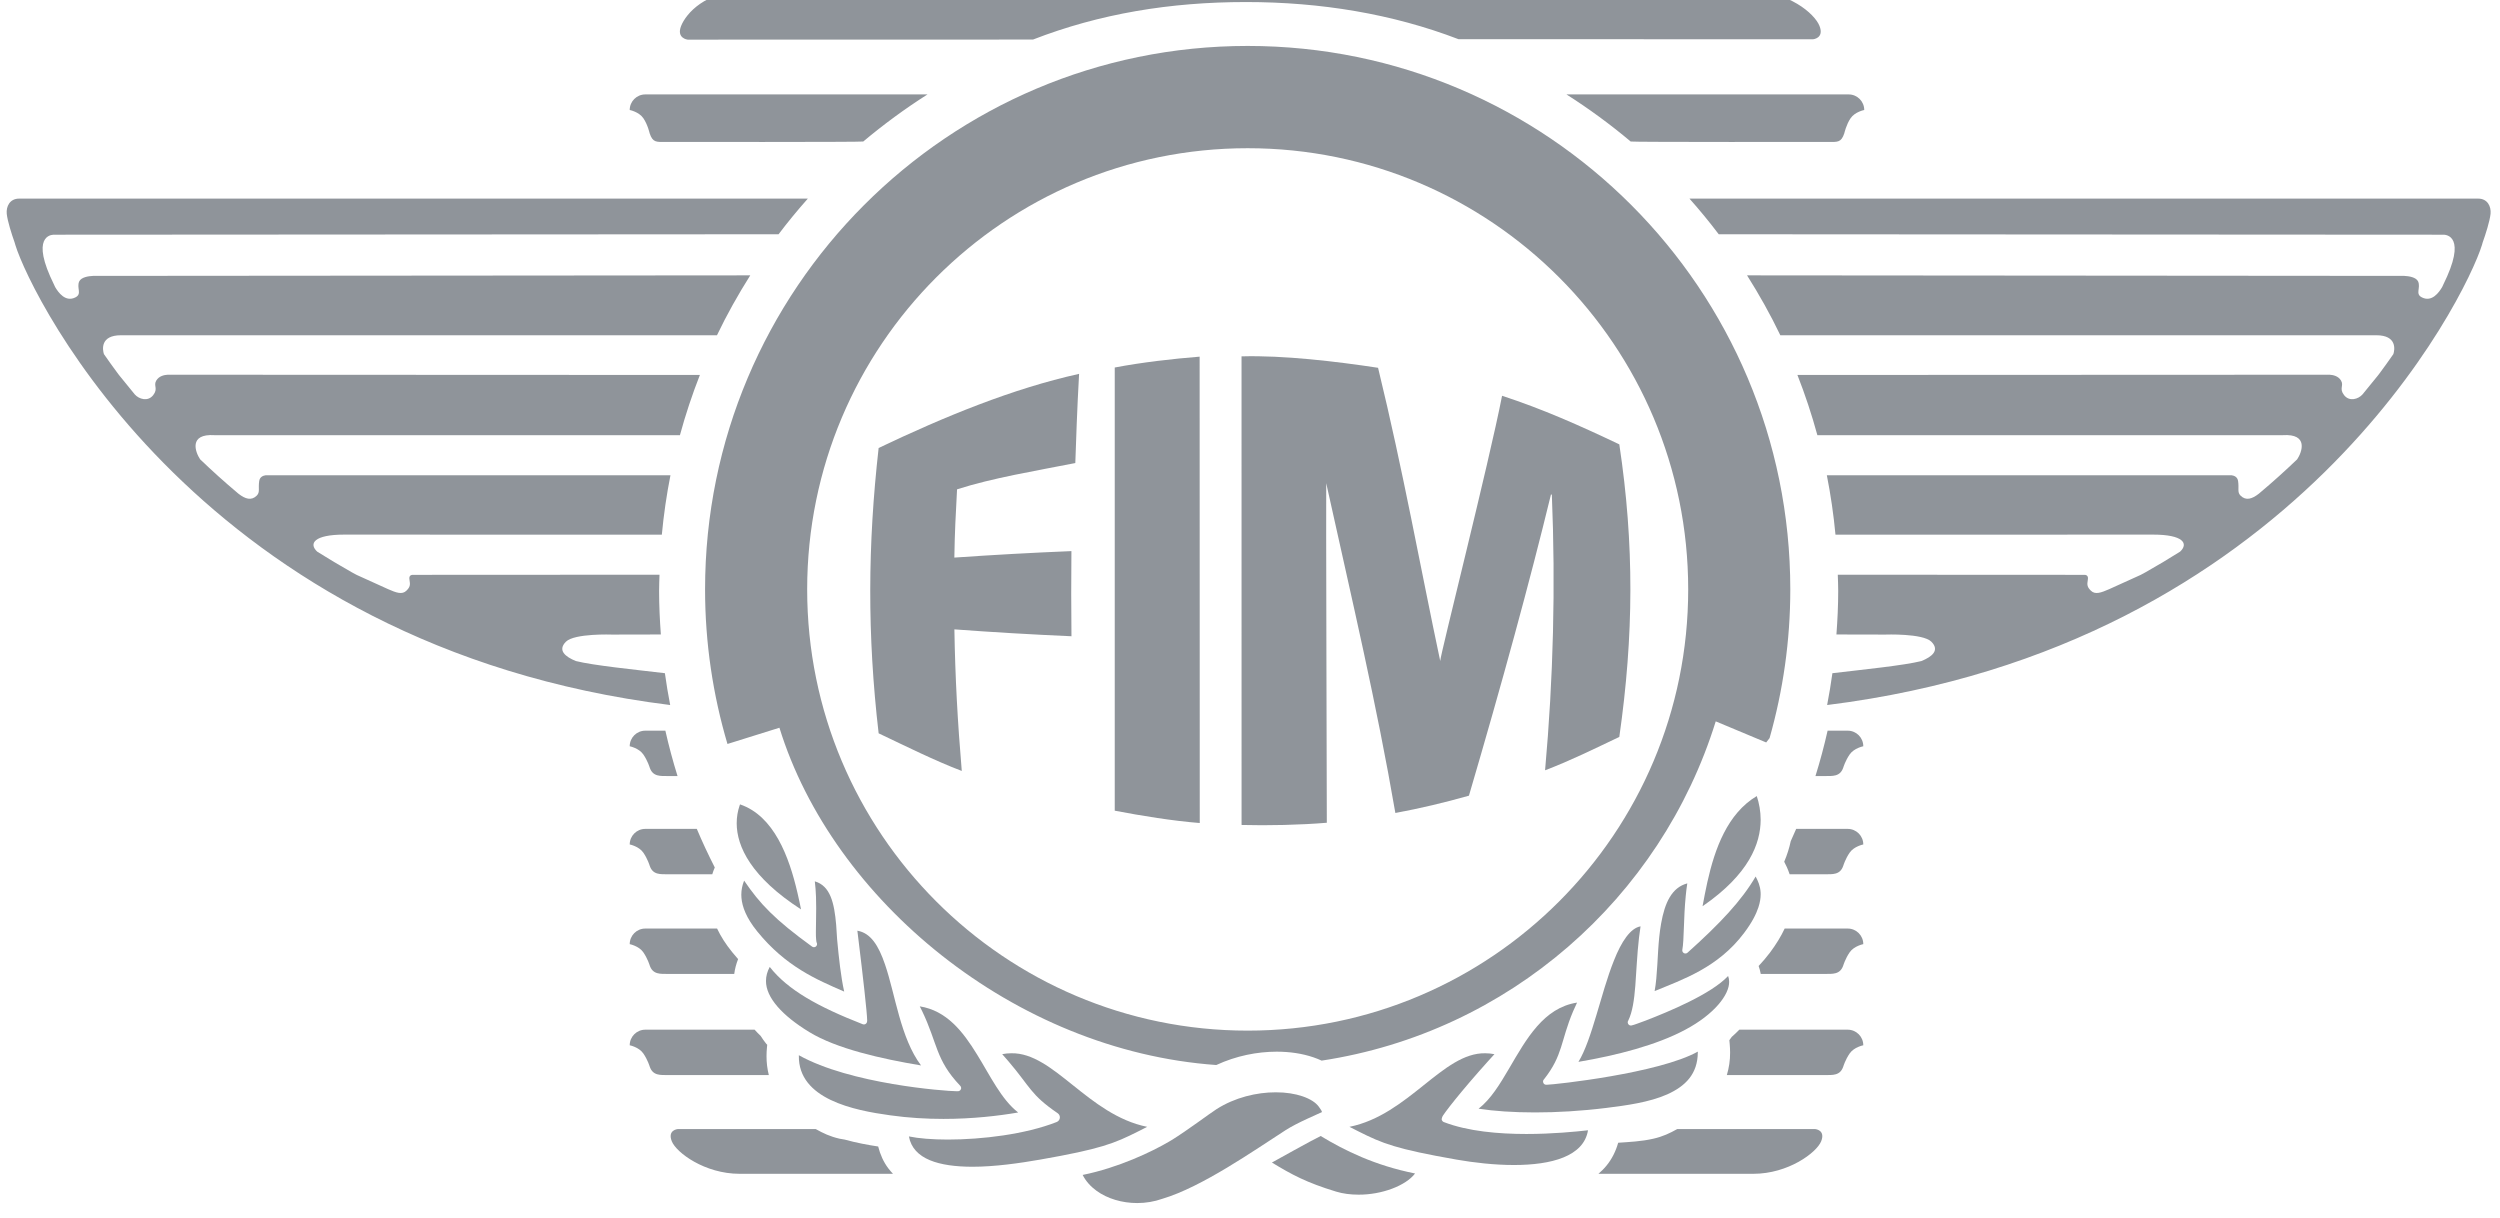
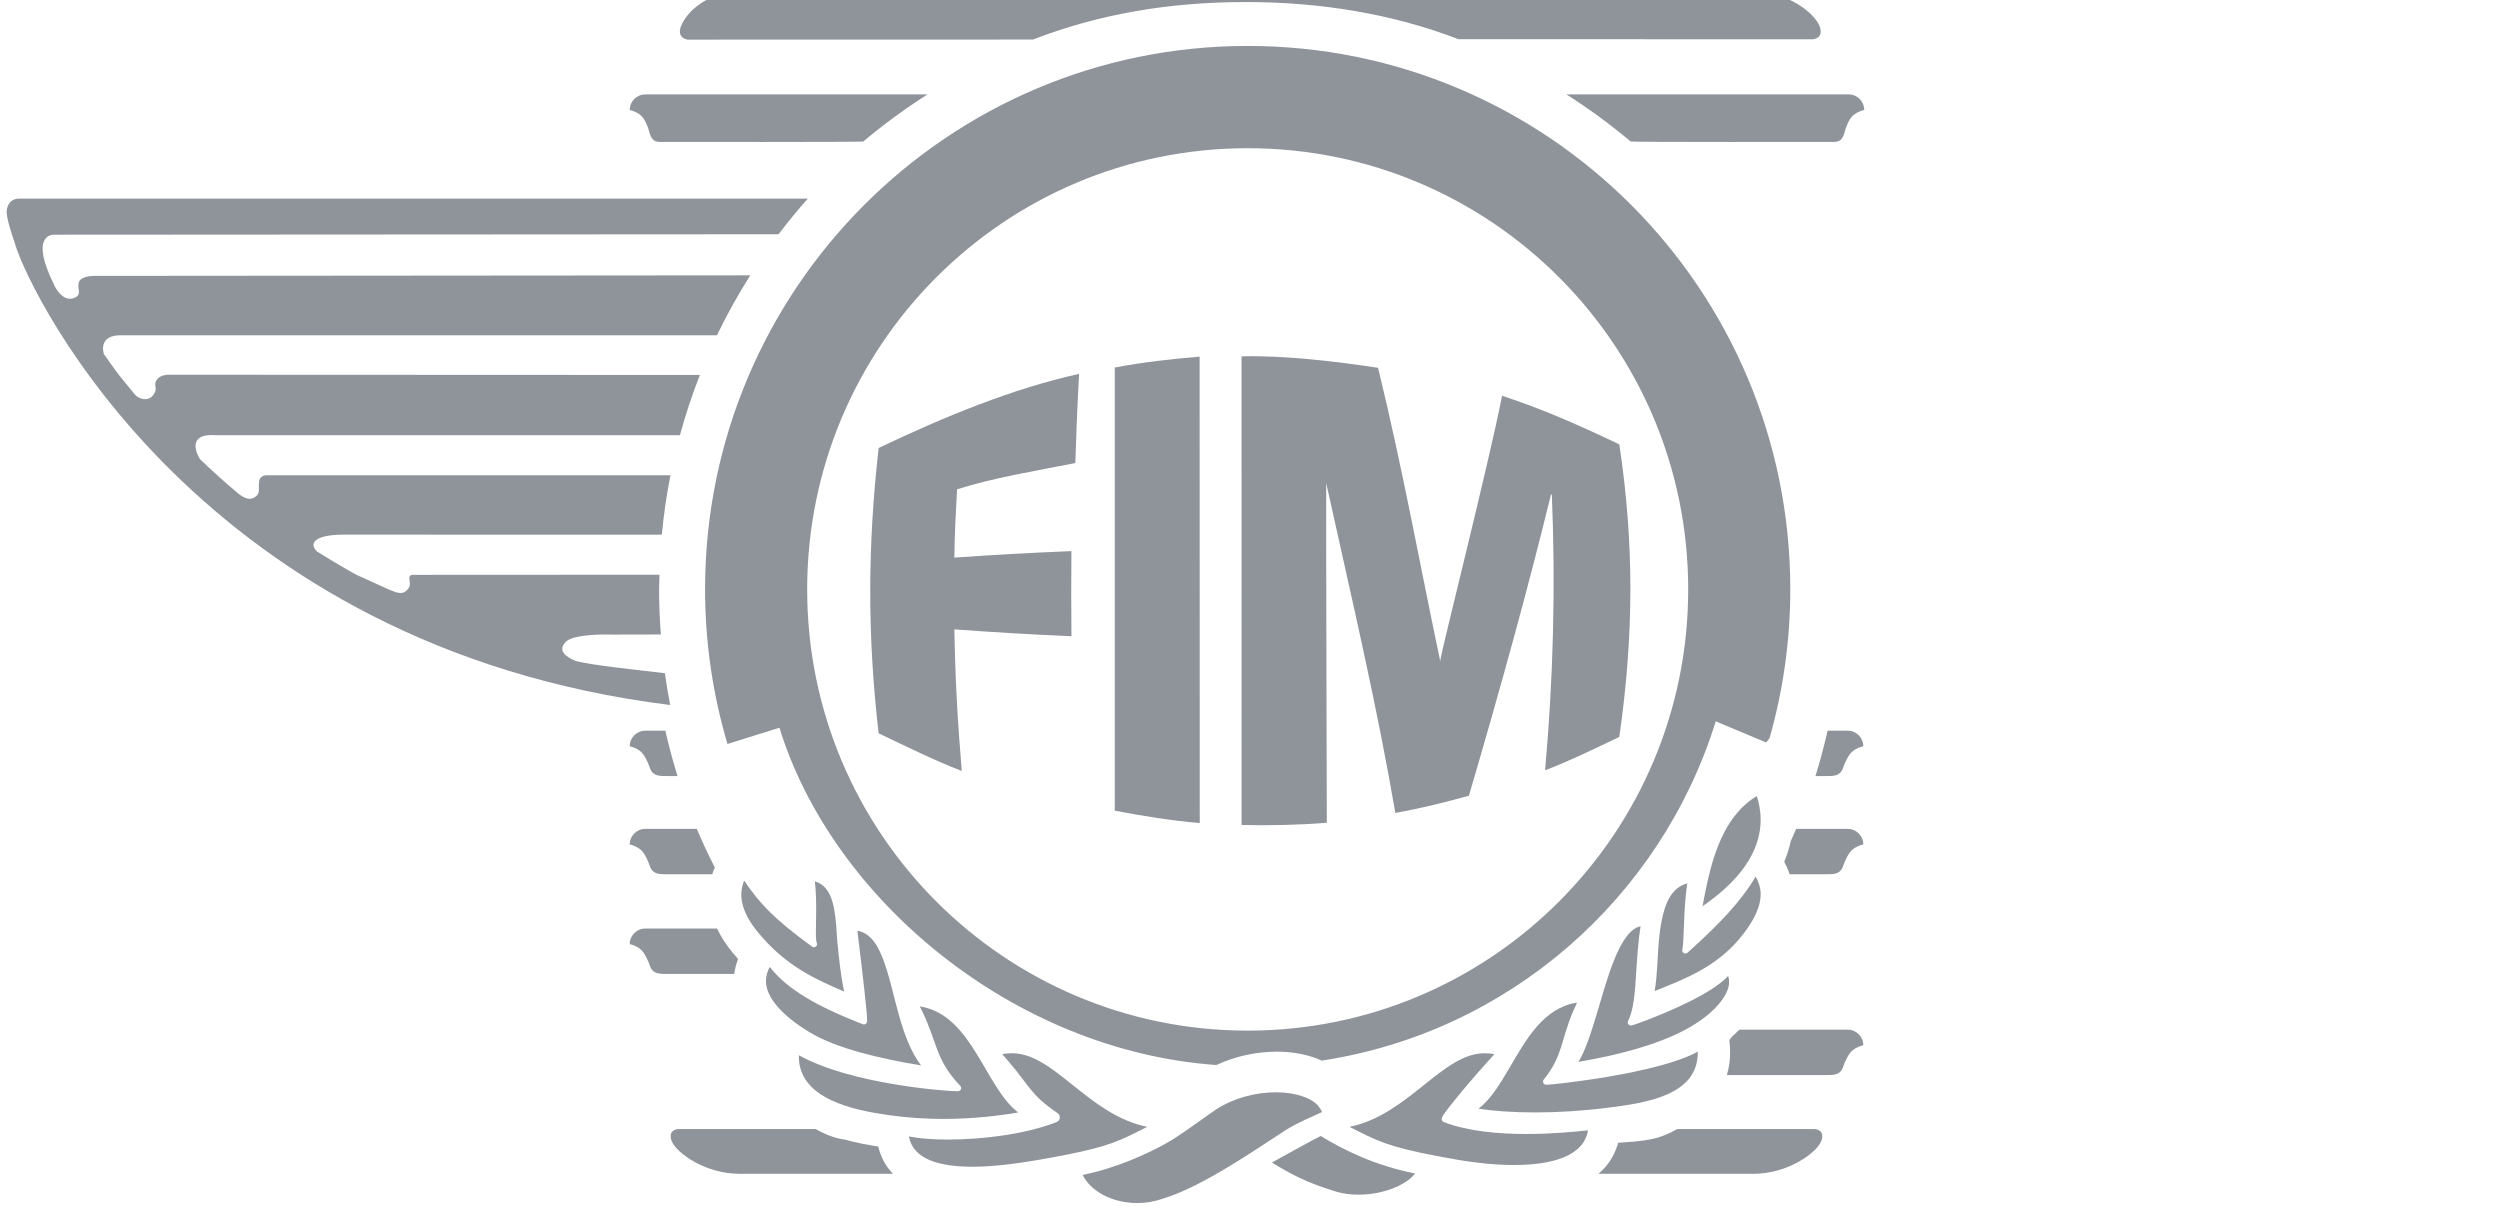
<svg xmlns="http://www.w3.org/2000/svg" width="100%" height="100%" viewBox="0 0 158 77" version="1.1" xml:space="preserve" style="fill-rule:evenodd;clip-rule:evenodd;stroke-linejoin:round;stroke-miterlimit:2;">
  <g transform="matrix(1,0,0,1,-528,-674)">
    <g transform="matrix(1,0,0,0.562,0,0)">
      <g transform="matrix(1,0,0,1,222,12.444)">
        <g id="Fill-2" transform="matrix(0.666,0,0,1.184,305,1183.65)">
          <path d="M70.99,93.14C70.377,92.39 69.902,91.635 69.549,90.891L62.735,90.891C61.919,90.891 61.258,91.554 61.258,92.372C61.258,92.372 62.133,92.543 62.549,93.147C62.965,93.752 63.151,94.382 63.151,94.382C63.45,95.278 64.163,95.199 64.979,95.199L71.177,95.199C71.24,94.72 71.365,94.247 71.543,93.793C71.357,93.583 71.172,93.367 70.99,93.14" style="fill:rgb(143,148,154);" />
        </g>
        <g id="Fill-3" transform="matrix(0.666,0,0,1.184,305,1183.65)">
          <path d="M69.331,85.091C68.723,83.892 68.147,82.673 67.625,81.425L62.735,81.425C61.919,81.425 61.258,82.088 61.258,82.905C61.258,82.905 62.133,83.077 62.549,83.681C62.965,84.285 63.151,84.915 63.151,84.915C63.45,85.812 64.163,85.733 64.979,85.733L69.094,85.733C69.129,85.621 69.164,85.507 69.202,85.406C69.246,85.29 69.289,85.191 69.331,85.091" style="fill:rgb(143,148,154);" />
        </g>
        <g id="Fill-4" transform="matrix(0.666,0,0,1.184,305,1183.65)">
-           <path d="M74.283,102.176L74.306,101.931C74.272,101.89 74.227,101.851 74.194,101.809C74.007,101.575 73.838,101.333 73.684,101.087C73.483,100.898 73.295,100.7 73.111,100.497L62.735,100.497C61.919,100.497 61.258,101.16 61.258,101.978C61.258,101.978 62.133,102.149 62.549,102.754C62.965,103.357 63.151,103.987 63.151,103.987C63.45,104.884 64.163,104.805 64.979,104.805L74.458,104.805C74.314,104.226 74.237,103.621 74.241,103.001C74.241,102.722 74.257,102.447 74.283,102.176" style="fill:rgb(143,148,154);" />
-         </g>
+           </g>
        <g id="Fill-5" transform="matrix(0.666,0,0,1.184,305,1183.65)">
          <path d="M85.799,113.668C85.343,113.066 85.025,112.347 84.836,111.592C83.877,111.447 82.784,111.246 81.649,110.933C81.491,110.905 81.335,110.888 81.179,110.852C80.262,110.643 79.623,110.334 78.913,109.937L65.815,109.937C65.815,109.937 64.82,110.015 65.251,111.096C65.682,112.175 68.38,114.185 71.685,114.185L86.24,114.185C86.087,114.022 85.939,113.852 85.799,113.668" style="fill:rgb(143,148,154);" />
        </g>
        <g id="Fill-6" transform="matrix(0.666,0,0,1.184,305,1183.65)">
          <path d="M153.185,114.185L167.887,114.185C171.193,114.185 173.89,112.175 174.321,111.096C174.752,110.015 173.757,109.937 173.757,109.937L160.659,109.937C159.949,110.334 159.309,110.643 158.394,110.852C157.266,111.111 156.125,111.161 155.059,111.235C154.835,112.03 154.468,112.774 153.97,113.383C153.73,113.685 153.462,113.944 153.185,114.185" style="fill:rgb(143,148,154);" />
        </g>
        <g id="Fill-7" transform="matrix(0.666,0,0,1.184,305,1183.65)">
-           <path d="M176.423,94.382C176.423,94.382 176.61,93.752 177.026,93.147C177.441,92.543 178.318,92.372 178.318,92.372C178.318,91.554 177.657,90.891 176.841,90.891L170.858,90.891C170.509,91.633 170.052,92.389 169.46,93.179C169.115,93.637 168.755,94.054 168.387,94.447C168.476,94.694 168.542,94.947 168.587,95.199L174.597,95.199C175.412,95.199 176.125,95.278 176.423,94.382" style="fill:rgb(143,148,154);" />
-         </g>
+           </g>
        <g id="Fill-8" transform="matrix(0.666,0,0,1.184,305,1183.65)">
          <path d="M171.328,85.733L174.597,85.733C175.412,85.733 176.125,85.812 176.423,84.915C176.423,84.915 176.61,84.285 177.026,83.681C177.441,83.077 178.318,82.905 178.318,82.905C178.318,82.088 177.657,81.425 176.841,81.425L171.95,81.425C171.785,81.816 171.608,82.202 171.434,82.588C171.298,83.229 171.096,83.884 170.814,84.545C170.961,84.821 171.16,85.228 171.328,85.733" style="fill:rgb(143,148,154);" />
        </g>
        <g id="Fill-9" transform="matrix(0.666,0,0,1.184,305,1183.65)">
          <path d="M165.835,101.181C165.766,101.289 165.684,101.391 165.608,101.494L165.64,101.846C165.664,102.114 165.679,102.389 165.679,102.676C165.686,103.41 165.573,104.128 165.371,104.805L174.597,104.805C175.412,104.805 176.125,104.884 176.423,103.987C176.423,103.987 176.61,103.357 177.026,102.754C177.441,102.149 178.318,101.978 178.318,101.978C178.318,101.16 177.657,100.497 176.841,100.497L166.554,100.497C166.328,100.731 166.088,100.958 165.835,101.181" style="fill:rgb(143,148,154);" />
        </g>
        <g id="Fill-10" transform="matrix(0.666,0,0,1.184,305,1183.65)">
          <path d="M73.367,91.173C72.304,89.863 71.934,88.811 71.862,87.978C71.854,87.874 71.85,87.775 71.848,87.679C71.85,87.199 71.946,86.793 72.075,86.448C72.09,86.413 72.103,86.376 72.117,86.341C73.601,88.529 75.006,90.027 78.565,92.607C78.678,92.689 78.832,92.681 78.936,92.59C79.041,92.496 79.068,92.344 78.999,92.223C78.972,92.21 78.915,91.772 78.925,91.222C78.925,90.613 78.953,89.81 78.953,88.957C78.953,88.604 78.948,88.243 78.936,87.881C78.917,87.38 78.883,86.882 78.823,86.407C80.299,86.837 80.669,88.455 80.85,90.541C80.885,90.991 80.914,91.453 80.94,91.919C81.108,93.707 81.292,95.439 81.61,96.878C78.969,95.73 76.064,94.498 73.367,91.173" style="fill:rgb(143,148,154);" />
        </g>
        <g id="Fill-11" transform="matrix(0.666,0,0,1.184,305,1183.65)">
-           <path d="M71.41,80.888C71.41,80.288 71.51,79.735 71.678,79.235C71.694,79.188 71.711,79.142 71.726,79.097C74.95,80.196 76.38,84.056 77.176,87.495C77.303,88.035 77.414,88.565 77.515,89.07C72.801,86.027 71.41,83.112 71.41,80.888" style="fill:rgb(143,148,154);" />
-         </g>
+           </g>
        <g id="Fill-12" transform="matrix(0.666,0,0,1.184,305,1183.65)">
          <path d="M94.225,102.865C92.863,100.645 91.325,98.685 88.782,98.28C88.858,98.43 88.931,98.575 89.002,98.719C90.493,101.824 90.263,103.339 92.612,105.816C92.617,105.821 92.619,105.824 92.624,105.829C92.68,105.883 92.711,105.959 92.711,106.038L92.711,106.041C92.711,106.044 92.713,106.055 92.706,106.091C92.709,106.103 92.7,106.126 92.686,106.154C92.654,106.238 92.596,106.276 92.564,106.295C92.538,106.313 92.512,106.328 92.487,106.329C92.479,106.331 92.473,106.332 92.466,106.334C92.437,106.338 92.423,106.34 92.405,106.34C92.374,106.343 92.343,106.343 92.303,106.343C91.15,106.334 82.182,105.654 77.308,102.922L77.308,102.973C77.249,107.097 82.541,108.159 85.98,108.63C87.721,108.875 89.424,108.971 91.03,108.971C93.785,108.971 96.253,108.684 98.12,108.361C96.526,107.123 95.483,104.9 94.225,102.865" style="fill:rgb(143,148,154);" />
        </g>
        <g id="Fill-13" transform="matrix(0.666,0,0,1.184,305,1183.65)">
          <path d="M78.287,100.716C75.747,99.168 74.172,97.445 74.19,95.857C74.192,95.423 74.302,94.984 74.545,94.535C76.253,96.72 79.123,98.317 83.374,99.98C83.48,100.02 83.601,99.999 83.685,99.92C83.737,99.873 83.757,99.82 83.763,99.804C83.802,99.686 83.785,99.674 83.791,99.611C83.788,98.953 83.396,95.452 82.941,91.752C82.915,91.534 82.889,91.316 82.861,91.096C84.132,91.312 84.873,92.512 85.484,94.299C86.468,97.159 86.937,101.268 88.904,103.893C85.16,103.269 80.873,102.305 78.287,100.716" style="fill:rgb(143,148,154);" />
        </g>
        <g id="Fill-14" transform="matrix(0.666,0,0,1.184,305,1183.65)">
          <path d="M168.21,78.307C165.425,79.972 164.228,83.308 163.521,86.477C163.347,87.264 163.2,88.037 163.066,88.769C167.487,85.728 168.573,82.809 168.579,80.561C168.579,80.152 168.54,79.762 168.481,79.4C168.416,79.007 168.32,78.64 168.21,78.307" style="fill:rgb(143,148,154);" />
        </g>
        <g id="Fill-15" transform="matrix(0.666,0,0,1.184,305,1183.65)">
          <path d="M148.265,105.728C148.253,105.726 148.245,105.726 148.237,105.726C148.227,105.728 148.216,105.728 148.194,105.724C148.168,105.724 148.149,105.716 148.135,105.709C148.129,105.708 148.123,105.705 148.116,105.704C148.089,105.694 147.941,105.637 147.927,105.426C147.925,105.379 147.941,105.289 148.015,105.214C148.015,105.212 148.017,105.211 148.018,105.211C149.831,102.914 149.58,101.6 150.78,98.753C150.893,98.488 151.019,98.213 151.157,97.923C147.977,98.416 146.347,101.38 144.711,104.176C143.836,105.667 142.973,107.097 141.812,108.002C143.271,108.227 145.11,108.356 147.172,108.356C149.252,108.356 151.562,108.223 153.946,107.926C155.796,107.695 158.005,107.401 159.717,106.639C161.43,105.864 162.605,104.714 162.615,102.648L162.615,102.58C158.929,104.638 149.061,105.711 148.265,105.728" style="fill:rgb(143,148,154);" />
        </g>
        <g id="Fill-16" transform="matrix(0.666,0,0,1.184,305,1183.65)">
          <path d="M168.103,85.949C166.784,88.222 164.729,90.411 161.636,93.186C161.54,93.272 161.403,93.287 161.293,93.223C161.181,93.161 161.122,93.034 161.145,92.911C161.322,91.987 161.254,89.934 161.473,87.75C161.51,87.37 161.557,86.985 161.617,86.6C160.132,86.998 159.48,88.451 159.132,90.416C159.059,90.831 159,91.261 158.955,91.701C158.775,93.431 158.792,95.342 158.517,96.83C161.15,95.738 164.535,94.613 167.01,91.306C167.733,90.346 168.146,89.545 168.366,88.875C168.52,88.406 168.578,88.001 168.579,87.645C168.579,87.584 168.575,87.518 168.575,87.46C168.538,86.83 168.322,86.359 168.103,85.949" style="fill:rgb(143,148,154);" />
        </g>
        <g id="Fill-17" transform="matrix(0.666,0,0,1.184,305,1183.65)">
          <path d="M161.42,100.503C158.701,101.959 154.976,102.926 151.287,103.553C152.594,101.413 153.408,97.043 154.648,93.948C155.364,92.118 156.226,90.846 157.181,90.682C157.125,91.041 157.078,91.395 157.036,91.744C156.655,95.075 156.823,97.982 156.013,99.636C155.979,99.684 155.962,99.742 155.962,99.804C155.967,99.899 156.005,99.964 156.052,100.009L156.048,100.014L156.049,100.015C156.104,100.07 156.175,100.099 156.252,100.101C156.257,100.102 156.26,100.102 156.262,100.102C156.265,100.102 156.269,100.101 156.272,100.101C156.283,100.101 156.296,100.099 156.307,100.097C156.32,100.094 156.331,100.093 156.343,100.09C156.576,100.042 156.956,99.891 157.667,99.631C159.808,98.804 163.898,97.112 165.49,95.397C165.554,95.563 165.588,95.745 165.588,95.943C165.612,97.157 164.204,99.024 161.42,100.503" style="fill:rgb(143,148,154);" />
        </g>
        <g id="Fill-18" transform="matrix(0.666,0,0,1.184,305,1183.65)">
          <path d="M138.517,109.273C138.399,109.247 138.292,109.07 138.309,108.979C138.365,108.668 138.474,108.627 138.692,108.286C138.909,107.992 139.216,107.594 139.604,107.114C140.376,106.157 141.459,104.881 142.701,103.501C142.902,103.277 143.107,103.051 143.316,102.823C143.019,102.764 142.731,102.736 142.449,102.736C138.421,102.656 135.181,108.583 129.557,109.724C129.863,109.88 130.146,110.025 130.419,110.161C132.683,111.303 133.969,111.828 139.729,112.838C141.346,113.121 143.303,113.352 145.182,113.35C148.71,113.347 151.793,112.539 152.195,110.052C151.02,110.184 148.809,110.403 146.345,110.403C143.719,110.402 140.806,110.157 138.517,109.273" style="fill:rgb(143,148,154);" />
        </g>
        <g id="Fill-19" transform="matrix(0.666,0,0,1.184,305,1183.65)">
          <path d="M96.605,102.821C96.824,103.065 97.023,103.292 97.206,103.509C99.298,105.962 99.274,106.656 101.868,108.43C102.001,108.52 102.081,108.674 102.078,108.825C102.081,109.019 101.952,109.2 101.771,109.268C98.794,110.44 94.682,110.93 91.446,110.933C89.969,110.931 88.682,110.829 87.752,110.635C88.149,112.823 90.648,113.505 93.756,113.516C95.913,113.516 98.283,113.172 100.195,112.838C105.946,111.831 107.235,111.305 109.497,110.165C109.769,110.028 110.055,109.882 110.364,109.724C104.74,108.585 101.502,102.656 97.473,102.736C97.189,102.736 96.901,102.762 96.605,102.821" style="fill:rgb(143,148,154);" />
        </g>
        <g id="Fill-20" transform="matrix(0.666,0,0,1.184,305,1183.65)">
          <path d="M126.827,110.595C129.071,111.955 131.942,113.387 135.784,114.154C134.899,115.322 132.606,116.18 130.417,116.166C129.671,116.167 128.939,116.075 128.284,115.874C125.472,115.019 124.066,114.251 122.2,113.115C122.2,113.115 126.163,110.904 126.827,110.595" style="fill:rgb(143,148,154);" />
        </g>
        <g id="Fill-21" transform="matrix(0.666,0,0,1.184,305,1183.65)">
          <path d="M126.651,107.813C126.078,107.014 124.477,106.436 122.563,106.445C120.759,106.443 118.686,106.93 116.936,108.05C116.314,108.444 114.191,110.052 112.688,110.98C112.599,111.032 112.508,111.086 112.411,111.144C110.828,112.075 107.653,113.601 104.24,114.292C104.538,114.882 104.987,115.382 105.543,115.788C106.576,116.548 107.985,116.963 109.419,116.963C110.222,116.963 111.034,116.831 111.807,116.557C115.552,115.444 120.496,111.978 123.489,110.046C124.641,109.302 126.588,108.511 126.953,108.318C126.943,108.279 126.918,108.215 126.883,108.151C126.816,108.037 126.724,107.91 126.651,107.813" style="fill:rgb(143,148,154);" />
        </g>
        <g id="Fill-22" transform="matrix(0.666,0,0,1.184,305,1183.65)">
          <path d="M119.901,100.586C96.814,100.586 78.098,81.824 78.098,58.68C78.098,35.537 96.814,16.775 119.901,16.775C142.988,16.775 161.703,35.537 161.703,58.68C161.703,81.824 142.988,100.586 119.901,100.586ZM119.901,7.061C91.463,7.061 68.409,30.173 68.409,58.68C68.409,63.782 69.158,68.705 70.534,73.36L75.465,71.818C80.524,88.204 97.75,102.49 116.92,103.853C118.823,102.97 120.813,102.59 122.649,102.585C123.884,102.587 125.055,102.752 126.148,103.125C126.407,103.215 126.663,103.316 126.918,103.435C144.652,100.742 159.102,88.021 164.316,71.212L169.103,73.216C169.285,72.982 169.395,72.842 169.426,72.801C170.698,68.312 171.392,63.578 171.392,58.68C171.392,30.173 148.339,7.061 119.901,7.061Z" style="fill:rgb(143,148,154);" />
        </g>
        <g id="Fill-23" transform="matrix(0.666,0,0,1.184,305,1183.65)">
          <path d="M62.549,13.922C62.965,14.526 63.151,15.361 63.151,15.361C63.45,16.258 63.812,16.178 64.628,16.178C64.628,16.178 83.348,16.202 83.42,16.139C85.347,14.519 87.382,13.023 89.515,11.666L62.735,11.666C61.919,11.666 61.258,12.329 61.258,13.146C61.258,13.146 62.133,13.317 62.549,13.922" style="fill:rgb(143,148,154);" />
        </g>
        <g id="Fill-24" transform="matrix(0.666,0,0,1.184,305,1183.65)">
          <path d="M177.117,13.922C176.702,14.526 176.515,15.361 176.515,15.361C176.217,16.258 175.854,16.178 175.038,16.178C175.038,16.178 156.319,16.202 156.245,16.139C154.32,14.519 152.284,13.023 150.151,11.666L176.932,11.666C177.747,11.666 178.408,12.329 178.408,13.146C178.408,13.146 177.532,13.317 177.117,13.922" style="fill:rgb(143,148,154);" />
        </g>
        <g id="Fill-25" transform="matrix(0.666,0,0,1.184,305,1183.65)">
          <path d="M62.549,74.354C62.965,74.958 63.151,75.588 63.151,75.588C63.45,76.483 64.163,76.406 64.979,76.406L65.796,76.406C65.356,74.993 64.971,73.557 64.642,72.097L62.735,72.097C61.919,72.097 61.258,72.76 61.258,73.578C61.258,73.578 62.133,73.75 62.549,74.354" style="fill:rgb(143,148,154);" />
        </g>
        <g id="Fill-26" transform="matrix(0.666,0,0,1.184,305,1183.65)">
          <path d="M66.758,6.463L99.526,6.455C105.852,3.999 112.544,2.892 119.732,2.892C126.84,2.892 133.637,4.016 139.9,6.418L173.541,6.43C173.541,6.43 174.634,6.345 174.161,5.156C173.688,3.968 171.198,1.859 167.564,1.859L72.105,1.859C68.468,1.859 66.612,3.968 66.138,5.156C65.663,6.345 66.758,6.463 66.758,6.463" style="fill:rgb(143,148,154);" />
        </g>
        <g id="Fill-27" transform="matrix(0.666,0,0,1.184,305,1183.65)">
          <path d="M176.841,72.097L174.932,72.097C174.604,73.557 174.219,74.993 173.779,76.406L174.597,76.406C175.412,76.406 176.125,76.483 176.423,75.588C176.423,75.588 176.61,74.958 177.026,74.354C177.441,73.75 178.318,73.578 178.318,73.578C178.318,72.76 177.657,72.097 176.841,72.097" style="fill:rgb(143,148,154);" />
        </g>
        <g id="Fill-28" transform="matrix(0.666,0,0,1.184,305,1183.65)">
          <path d="M56.149,65.484C55.146,65.075 54.388,64.468 55.205,63.647C56.015,62.837 59.591,62.97 59.591,62.97L64.213,62.96C64.114,61.595 64.046,60.218 64.046,58.826C64.046,58.308 64.071,57.798 64.085,57.284L40.613,57.296C40.47,57.321 40.297,57.412 40.357,57.741C40.453,58.275 40.406,58.461 40.074,58.795C39.665,59.207 39.103,58.992 38.33,58.655L35.347,57.302C35.213,57.231 35.054,57.144 34.875,57.047C33.744,56.409 32.655,55.756 31.601,55.091C30.773,54.318 31.319,53.475 34.149,53.475L64.306,53.482C64.484,51.573 64.758,49.691 65.124,47.84L27.117,47.837L26.715,47.837C26.456,47.874 26.156,48.001 26.099,48.386C25.991,49.101 26.198,49.438 25.867,49.769C25.356,50.282 24.771,50.087 24.143,49.6L24.067,49.537C22.793,48.466 21.605,47.391 20.492,46.323C20.034,45.64 19.385,43.869 21.857,44.03L66.023,44.032C66.553,42.079 67.188,40.172 67.917,38.311L17.709,38.289C17.709,38.291 17.712,38.293 17.714,38.294C17.714,38.294 17.697,38.291 17.668,38.289L17.405,38.289C17.082,38.308 16.588,38.412 16.333,38.839C16.031,39.344 16.54,39.584 16.038,40.23C15.535,40.875 14.683,40.605 14.294,40.162L12.863,38.404C12.822,38.351 12.774,38.289 12.721,38.223C12.238,37.573 11.787,36.941 11.363,36.33C11.229,35.92 11,34.54 12.976,34.54L69.539,34.54C70.48,32.575 71.543,30.681 72.697,28.851L10.329,28.902C9.881,28.924 9.217,29.026 9.019,29.425C8.744,30.045 9.317,30.606 8.662,30.941C7.709,31.43 7.026,30.461 6.735,29.963C6.735,29.963 6.373,29.2 6.263,28.949C4.448,24.824 6.648,24.99 6.648,24.99L75.384,24.947C76.265,23.78 77.193,22.653 78.161,21.562L3.314,21.562C2.43,21.562 2.076,22.308 2.141,23C2.209,23.691 2.62,24.974 2.888,25.722C2.914,25.808 2.936,25.891 2.963,25.98C4.462,30.862 20.657,64.126 65.098,69.661C64.903,68.663 64.738,67.655 64.597,66.638C61.654,66.289 57.82,65.903 56.149,65.484" style="fill:rgb(143,148,154);" />
        </g>
        <g id="Fill-29" transform="matrix(0.666,0,0,1.184,305,1183.65)">
-           <path d="M183.835,65.484C184.837,65.075 185.596,64.468 184.779,63.647C183.969,62.837 180.393,62.97 180.393,62.97L175.769,62.96C175.87,61.595 175.938,60.218 175.938,58.826C175.938,58.308 175.913,57.798 175.898,57.284L199.371,57.296C199.515,57.321 199.688,57.412 199.628,57.741C199.531,58.275 199.578,58.461 199.91,58.795C200.32,59.207 200.882,58.992 201.655,58.655L204.638,57.302C204.772,57.231 204.93,57.144 205.11,57.047C206.241,56.409 207.33,55.756 208.383,55.091C209.211,54.318 208.666,53.475 205.836,53.475L175.679,53.482C175.5,51.573 175.225,49.691 174.86,47.84L212.866,47.837L213.267,47.837C213.527,47.874 213.827,48.001 213.884,48.386C213.993,49.101 213.785,49.438 214.116,49.769C214.626,50.282 215.212,50.087 215.84,49.6L215.915,49.537C217.19,48.466 218.378,47.391 219.492,46.323C219.949,45.64 220.597,43.869 218.126,44.03L173.961,44.032C173.43,42.079 172.797,40.172 172.067,38.311L222.274,38.289C222.274,38.291 222.271,38.293 222.269,38.294C222.269,38.294 222.287,38.291 222.315,38.289L222.578,38.289C222.901,38.308 223.396,38.412 223.651,38.839C223.952,39.344 223.443,39.584 223.945,40.23C224.448,40.875 225.3,40.605 225.689,40.162L227.12,38.404C227.162,38.351 227.21,38.289 227.262,38.223C227.745,37.573 228.197,36.941 228.62,36.33C228.754,35.92 228.982,34.54 227.006,34.54L170.445,34.54C169.505,32.575 168.442,30.681 167.288,28.851L229.655,28.902C230.102,28.924 230.767,29.026 230.965,29.425C231.24,30.045 230.667,30.606 231.321,30.941C232.275,31.43 232.958,30.461 233.249,29.963C233.249,29.963 233.611,29.2 233.721,28.949C235.536,24.824 233.336,24.99 233.336,24.99L164.599,24.947C163.719,23.78 162.791,22.653 161.824,21.562L236.671,21.562C237.555,21.562 237.908,22.308 237.843,23C237.775,23.691 237.365,24.974 237.096,25.722C237.071,25.808 237.048,25.891 237.022,25.98C235.522,30.862 219.328,64.126 174.887,69.661C175.081,68.663 175.245,67.655 175.387,66.638C178.33,66.289 182.162,65.903 183.835,65.484" style="fill:rgb(143,148,154);" />
-         </g>
+           </g>
        <g id="Fill-30" transform="matrix(0.666,0,0,1.184,305,1183.65)">
          <path d="M92.068,62.475C95.712,62.745 99.425,62.965 103.178,63.129C103.148,60.547 103.148,57.624 103.174,55.042C99.422,55.195 95.71,55.403 92.064,55.657C92.105,53.154 92.189,51.677 92.321,49.174C95.698,48.09 99.724,47.431 103.543,46.678C103.611,44.746 103.713,41.521 103.902,38.206C97.552,39.62 91.163,42.253 84.88,45.246C83.844,54.439 83.794,63.006 84.88,72.348C87.382,73.538 90.242,74.962 92.769,75.922C92.379,71.326 92.144,67.07 92.068,62.475" style="fill:rgb(143,148,154);" />
        </g>
        <g id="Fill-31" transform="matrix(0.666,0,0,1.184,305,1183.65)">
          <path d="M115.341,36.573C112.811,36.772 109.817,37.119 107.285,37.604L107.285,79.696C109.815,80.181 112.822,80.67 115.352,80.868L115.341,36.573" style="fill:rgb(143,148,154);" />
        </g>
        <g id="Fill-32" transform="matrix(0.666,0,0,1.184,305,1183.65)">
          <path d="M127.41,80.842C127.41,80.842 127.324,48.589 127.353,48.59C129.87,59.984 132.13,69.534 133.914,79.914C136.24,79.482 138.568,78.933 140.896,78.271C144.027,67.609 146.683,57.895 148.68,49.662C148.708,49.669 148.734,49.675 148.764,49.68C149.122,58.382 148.907,67.109 148.121,75.86C150.591,74.915 152.716,73.856 155.166,72.69C156.54,63.065 156.594,54.393 155.166,44.903C151.375,43.097 147.878,41.544 144.04,40.288C142.778,46.762 138.18,64.88 138.171,65.479C136.297,56.636 134.663,47.462 132.273,37.631C128.291,37.025 123.294,36.432 119.317,36.545L119.32,81.052C121.787,81.123 124.937,81.05 127.41,80.842" style="fill:rgb(143,148,154);" />
        </g>
      </g>
    </g>
  </g>
</svg>